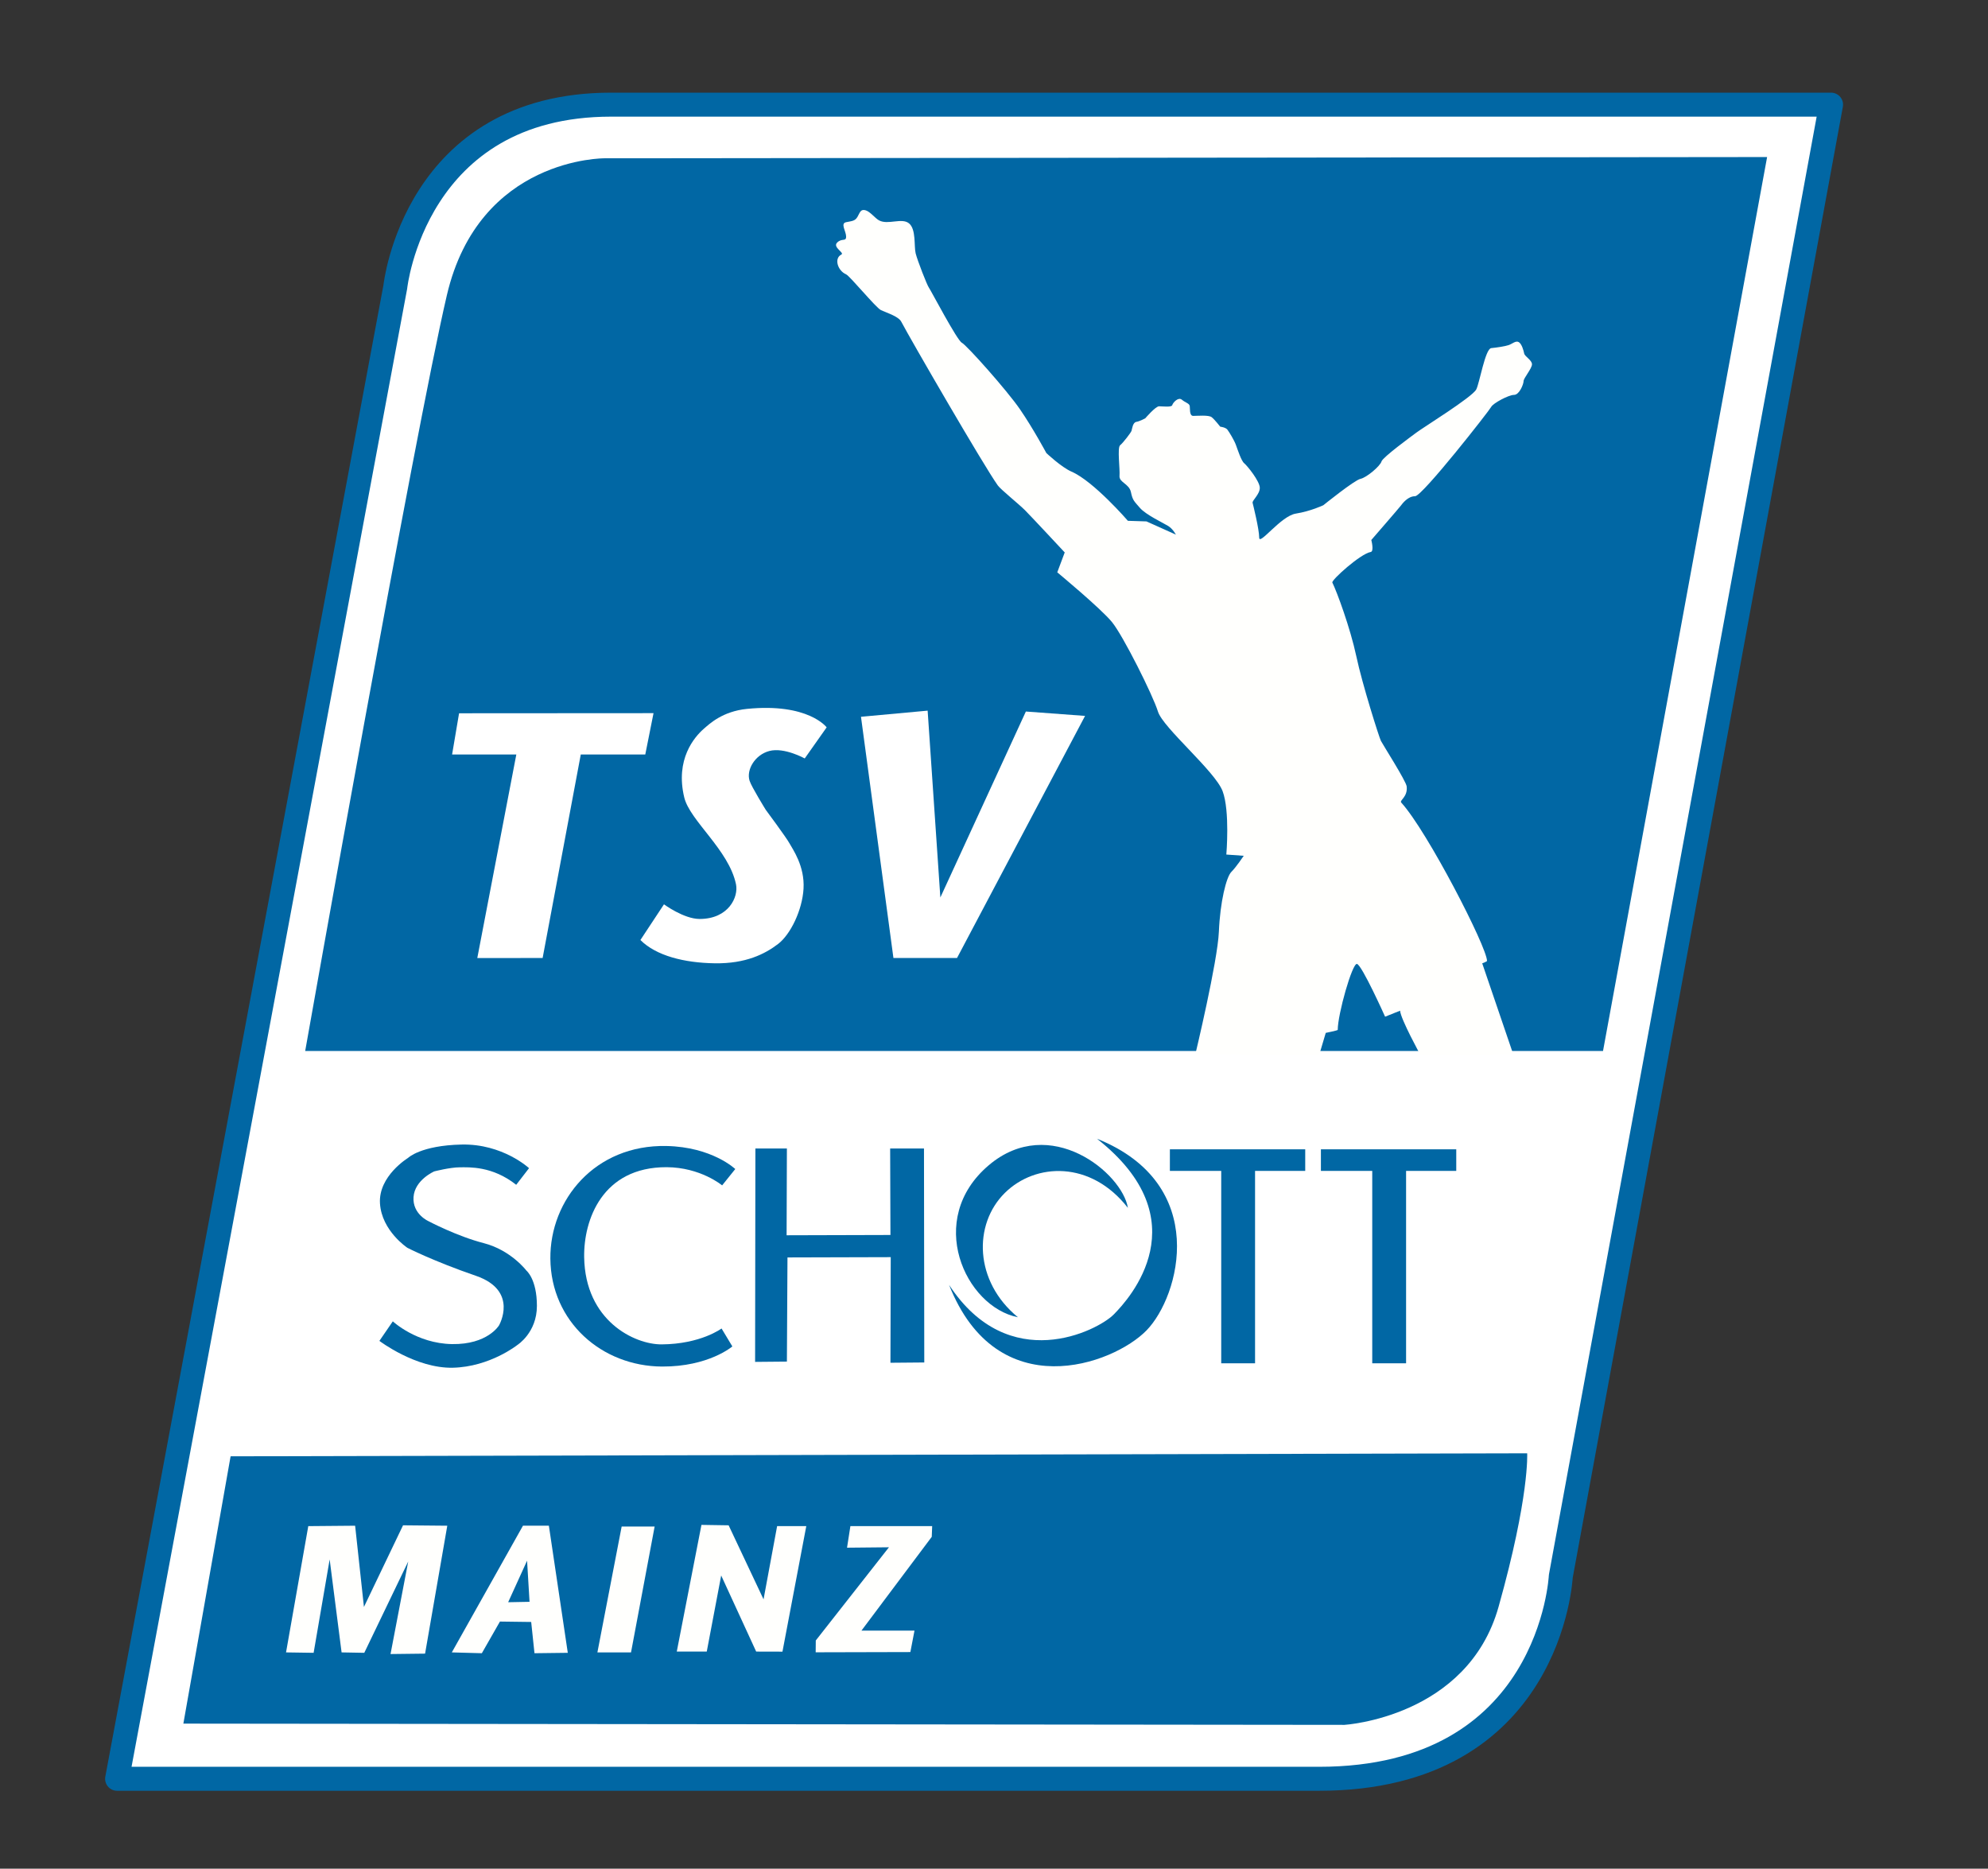
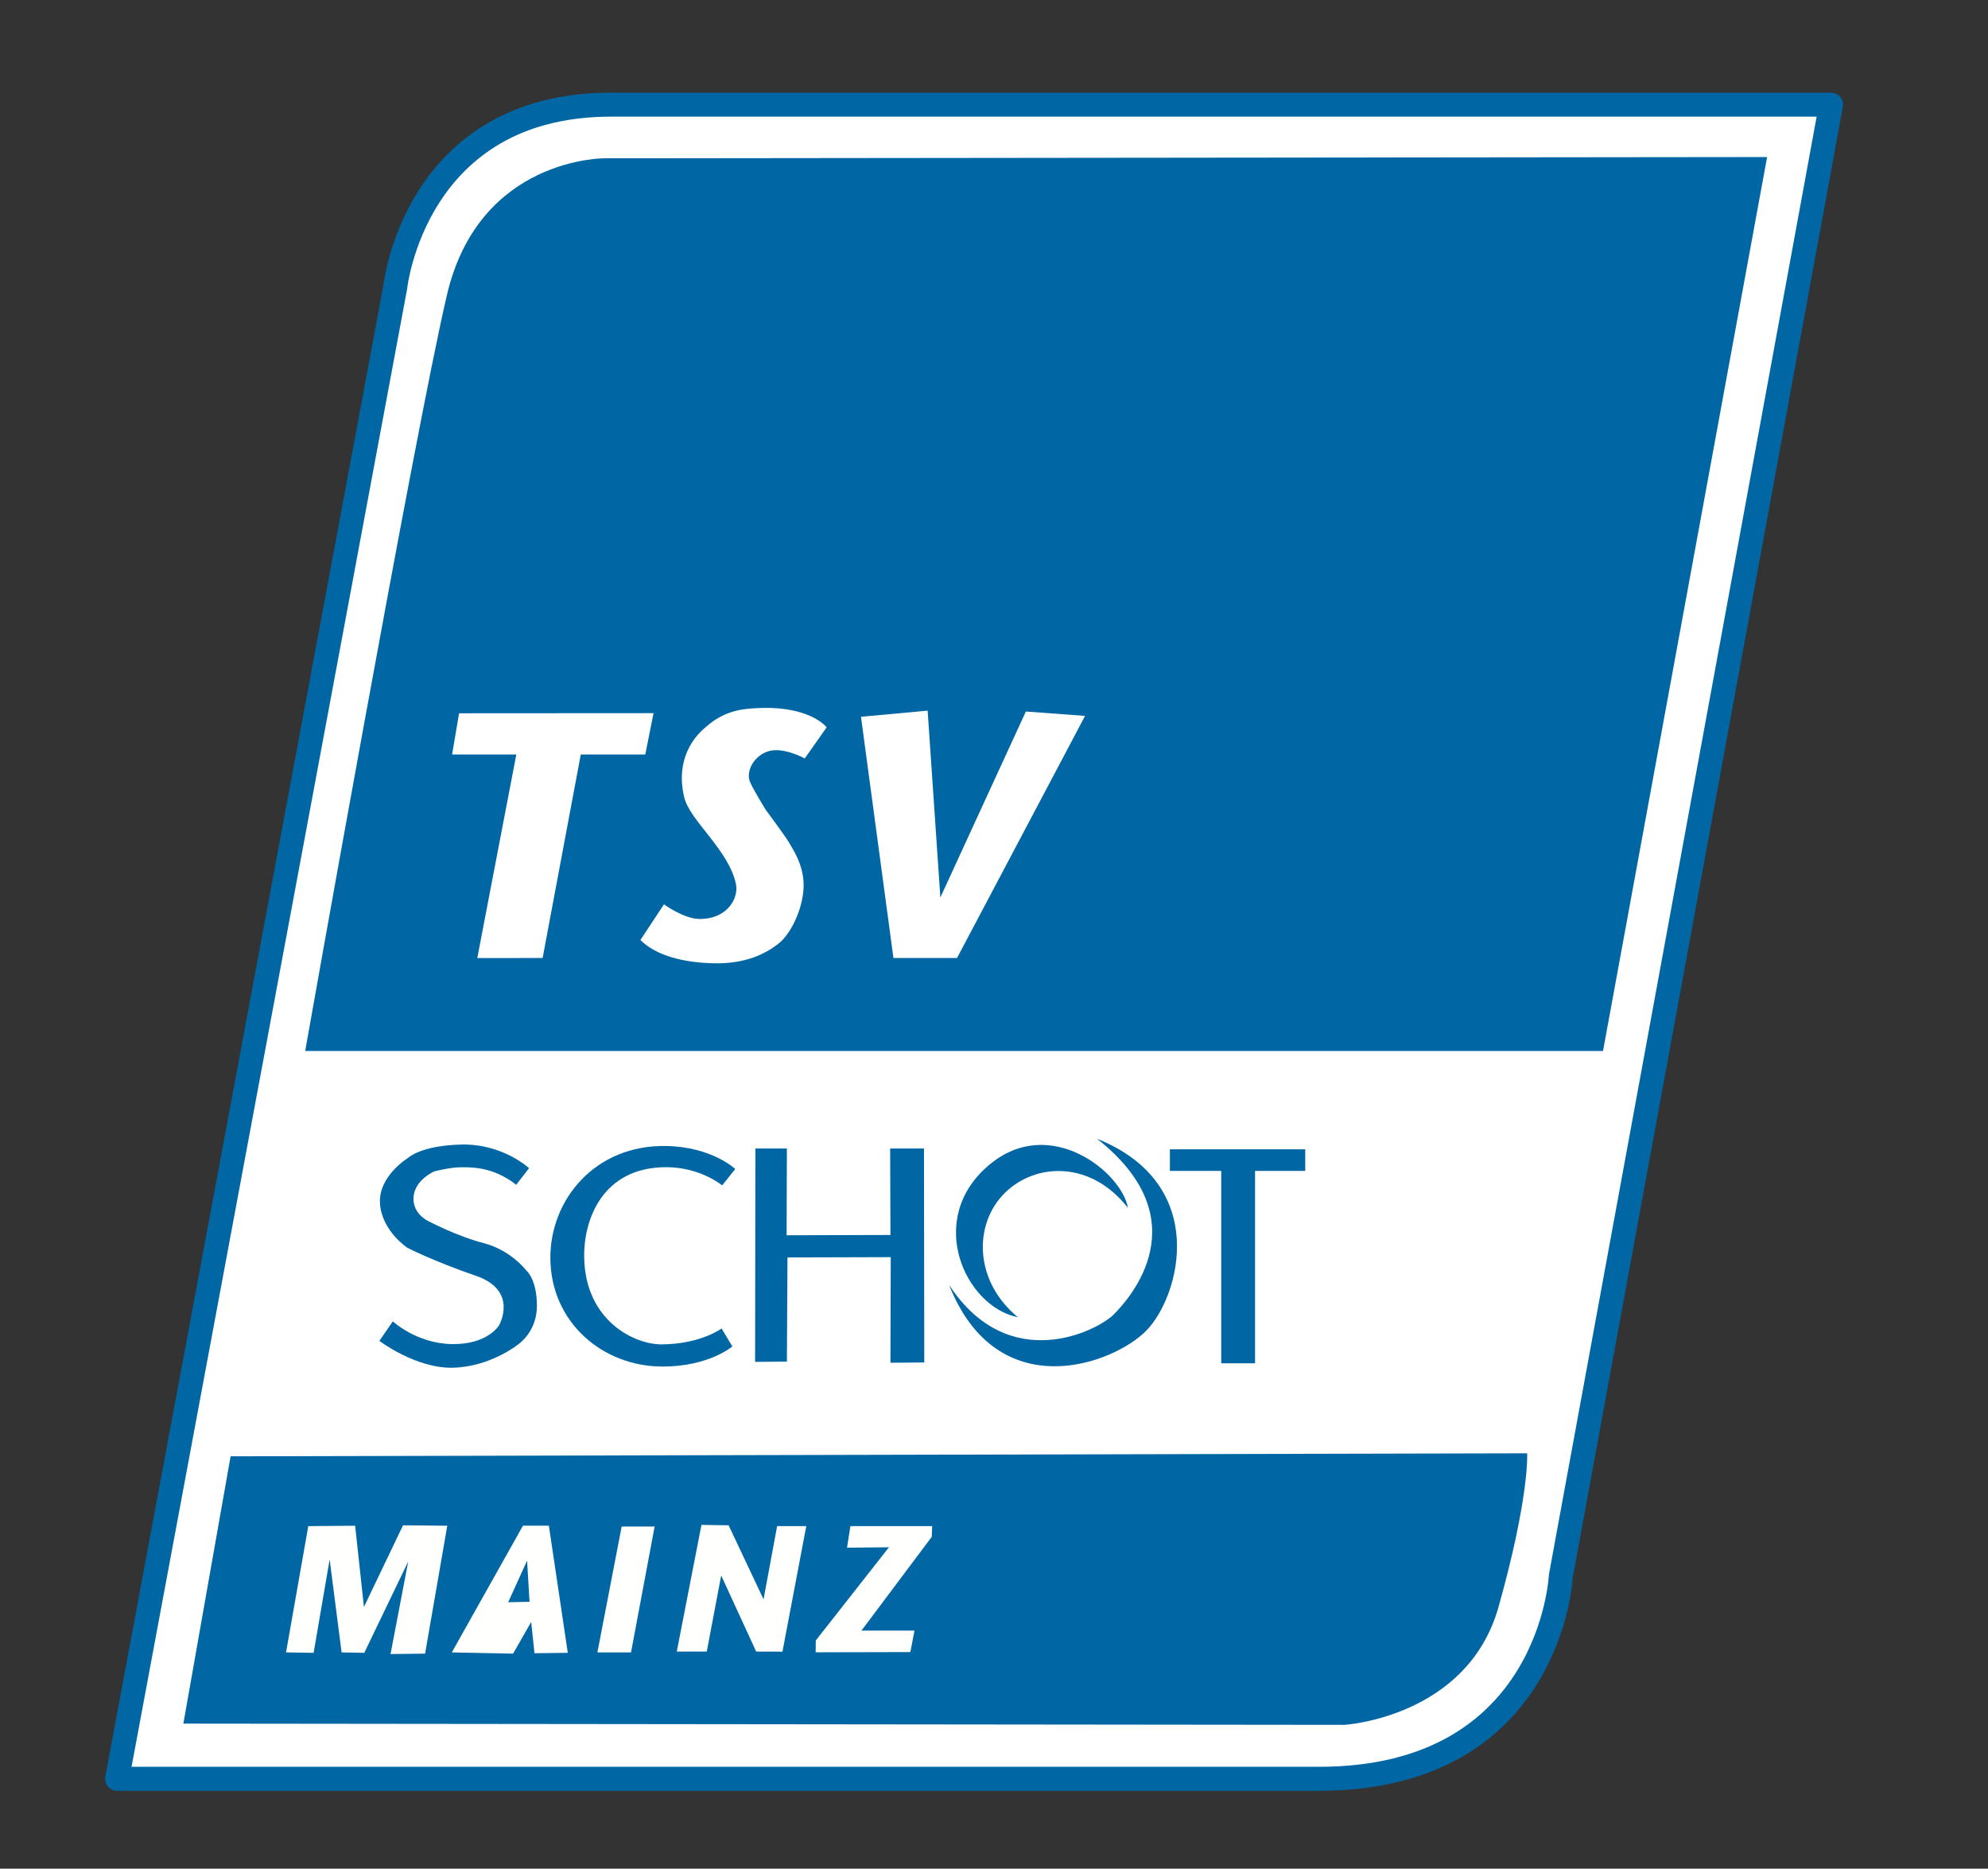
<svg xmlns="http://www.w3.org/2000/svg" version="1.1" id="Ebene_1" x="0px" y="0px" viewBox="0 0 266 250" style="enable-background:new 0 0 266 250;" xml:space="preserve">
  <rect x="0" y="0" width="266" height="250" fill="#333333" stroke="none" />
  <path style="fill:#FFFFFF;stroke:#0167A4;stroke-width:3.209;stroke-linecap:round;stroke-linejoin:round;stroke-miterlimit:10;" d="  M15.67,237.971L52.892,38.387c0,0,2.567-24.387,28.879-24.387C107.779,14,245,14,245,14l-36.163,196.889  c0,0-1.284,27.082-32.344,27.082C165.583,237.971,15.67,237.971,15.67,237.971z" />
  <path style="fill:#0167A4;" d="M30.855,194.829l-6.321,35.762l155.356,0.166c0,0,16.467-0.998,20.625-15.802  c4.158-14.804,3.826-20.529,3.826-20.529L30.855,194.829z" />
  <path style="fill:#0167A4;" d="M40.835,140.604h173.653l21.956-119.594L80.921,21.176c0,0-16.8-0.166-21.124,18.297  S40.835,140.604,40.835,140.604z" />
  <polygon style="fill:#FFFFFF;" points="61.425,95.424 60.492,100.939 69.085,100.939 63.863,128.169 72.605,128.164 77.71,100.939   86.34,100.939 87.444,95.408 " />
  <path style="fill:#FFFFFF;" d="M85.689,125.758l3.152-4.775c0,0,2.656,1.958,4.769,1.958c3.872,0,5.222-2.934,4.87-4.635  c-0.952-4.599-6.172-8.505-6.924-11.617c-1.232-5.105,1.35-8.097,2.64-9.212c0.735-0.635,2.479-2.313,5.75-2.64  c8.214-0.821,10.663,2.47,10.663,2.47l-2.934,4.16c0,0-2.742-1.526-4.737-0.997c-1.926,0.51-3.11,2.523-2.64,3.99  c0.26,0.814,2.161,3.878,2.161,3.878s2.768,3.728,3.178,4.49c0.411,0.763,2.054,3.014,1.878,6.065  c-0.166,2.871-1.737,6.116-3.403,7.393c-1.76,1.349-4.342,2.646-8.449,2.587S87.802,127.87,85.689,125.758z" />
  <polygon style="fill:#FFFFFF;" points="115.202,95.893 119.544,128.164 128.052,128.164 145.185,95.776 137.264,95.189   125.822,120.067 124.121,95.072 " />
  <polygon style="fill:#FFFFFD;" points="38.273,221.063 41.249,204.17 47.517,204.115 48.696,214.983 53.928,204.06 59.848,204.115   56.877,221.228 52.255,221.283 54.621,208.902 48.742,221.118 45.706,221.063 44.11,208.627 41.964,221.118 " />
-   <path style="fill:#FFFFFD;" d="M60.454,221.063l9.52-16.949h3.467l2.531,17.004l-4.457,0.055l-0.44-4.182l-4.182-0.055l-2.421,4.237  L60.454,221.063z M67.993,214.35l2.861-0.055l-0.33-5.503L67.993,214.35z" />
+   <path style="fill:#FFFFFD;" d="M60.454,221.063l9.52-16.949h3.467l2.531,17.004l-4.457,0.055l-0.44-4.182l-2.421,4.237  L60.454,221.063z M67.993,214.35l2.861-0.055l-0.33-5.503L67.993,214.35z" />
  <polygon style="fill:#FFFFFD;" points="83.18,204.225 87.592,204.225 84.432,221.063 79.934,221.063 " />
  <polygon style="fill:#FFFFFD;" points="90.554,220.953 94.567,220.953 96.497,210.773 101.179,220.953 104.696,220.962   107.883,204.17 103.981,204.17 102.165,213.965 97.492,204.06 93.856,204.004 " />
  <polygon style="fill:#FFFFFD;" points="113.785,204.17 124.727,204.17 124.672,205.6 115.262,218.151 122.361,218.151   121.81,221.017 109.14,221.049 109.154,219.467 118.944,206.999 113.336,207.054 " />
-   <path style="fill:#FFFFFD;" d="M176.509,141.147l-16.579-0.056c0,0,2.994-12.463,3.16-16.455s0.998-7.319,1.663-7.984  c0.665-0.665,1.663-2.162,1.663-2.162l-2.329-0.166c0,0,0.499-5.822-0.499-8.483c-0.998-2.661-7.984-8.483-8.649-10.645  c-0.665-2.162-4.657-10.146-6.154-11.976c-1.497-1.83-7.319-6.653-7.319-6.653l0.998-2.661c0,0-4.491-4.824-5.323-5.655  c-0.832-0.832-3.23-2.752-3.631-3.309c-1.845-2.567-11.687-19.556-12.915-21.9c-0.394-0.751-2.084-1.238-2.749-1.571  s-4.14-4.556-4.631-4.766c-1.123-0.481-1.656-2.14-0.642-2.647c0.481-0.241-1.203-0.963-0.562-1.604  c0.642-0.642,1.203-0.08,1.203-0.802s-0.802-1.765,0-1.925c0.802-0.16,1.203-0.16,1.524-0.722c0.321-0.562,0.401-1.043,1.043-0.882  c0.642,0.16,1.292,1.069,1.845,1.364c1.203,0.642,3.048-0.401,4.011,0.401c0.963,0.802,0.642,3.048,0.882,4.011  c0.241,0.963,1.524,4.252,1.765,4.572c0.241,0.321,3.77,7.059,4.412,7.38c0.642,0.321,6.016,6.337,7.781,8.904  c1.765,2.567,3.53,5.856,3.53,5.856s2.012,1.9,3.369,2.487c2.968,1.284,7.541,6.578,7.541,6.578l2.487,0.08l3.931,1.765  c0,0-0.385-0.754-1.027-1.155c-0.642-0.401-2.984-1.492-3.786-2.423c-0.798-0.925-0.963-0.995-1.203-2.118  c-0.241-1.123-1.604-1.284-1.524-2.166c0.08-0.882-0.321-3.77,0.08-4.091s1.444-1.685,1.524-1.925  c0.08-0.241,0.16-1.123,0.642-1.203c0.481-0.08,1.203-0.481,1.203-0.481s1.364-1.604,1.845-1.604c0.481,0,1.685,0.16,1.765-0.16  c0.08-0.321,0.802-1.123,1.283-0.722c0.481,0.401,0.963,0.481,1.043,0.802c0.08,0.321-0.08,1.364,0.481,1.364  c0.562,0,2.07-0.144,2.471,0.176s1.139,1.267,1.139,1.267s0.722,0.08,0.963,0.401c0.241,0.321,0.882,1.364,1.123,2.005  c0.241,0.642,0.722,2.166,1.123,2.487c0.401,0.321,2.086,2.407,2.086,3.289s-1.043,1.685-0.963,2.005  c0.08,0.321,0.882,3.53,0.882,4.653c0,1.123,2.888-2.888,4.893-3.209c2.005-0.321,3.69-1.123,3.69-1.123s4.171-3.369,4.974-3.53  c0.802-0.16,2.63-1.704,2.808-2.326c0.16-0.562,3.983-3.348,4.653-3.851c0.963-0.722,7.46-4.733,8.022-5.776  c0.434-0.805,1.203-5.455,2.005-5.535s1.845-0.241,2.326-0.401c0.481-0.16,0.963-0.642,1.364-0.401  c0.401,0.241,0.642,1.123,0.722,1.524c0.08,0.401,1.043,0.882,1.043,1.444s-1.123,1.845-1.123,2.246  c0,0.401-0.562,1.845-1.283,1.845s-2.808,1.123-3.048,1.604s-9.225,11.953-10.188,11.953s-1.685,0.963-1.925,1.284  c-0.241,0.321-3.931,4.572-3.931,4.572s0.401,1.524-0.08,1.604c-1.366,0.228-5.294,3.77-5.134,4.091  c0.601,1.203,2.407,6.097,3.209,9.867s3.048,10.83,3.289,11.311c0.241,0.481,3.37,5.379,3.449,6.097  c0.16,1.444-1.014,1.847-0.722,2.166c3.449,3.77,11.471,19.326,11.471,21.178c0,0.08-0.642,0.321-0.642,0.321l4.171,12.225  l-12.434,0.048c0,0-2.647-4.813-2.727-5.936l-2.005,0.802c0,0-3.129-6.979-3.77-7.059s-2.567,6.738-2.567,8.824  c0,0.08-1.604,0.401-1.604,0.401L176.509,141.147z" />
  <path style="fill:#0167A4;" d="M69.07,158.506l1.717-2.225c0,0-3.513-3.278-9.016-3.161c-5.503,0.117-7.181,1.795-7.181,1.795  s-3.981,2.42-3.747,6.089c0.234,3.669,3.669,5.932,3.669,5.932s3.396,1.756,9.172,3.747s3.083,6.635,3.083,6.635  s-1.522,2.576-6.284,2.498c-4.762-0.078-7.923-3.044-7.923-3.044l-1.795,2.615c0,0,4.879,3.708,9.835,3.591  c4.957-0.117,8.625-3.044,8.625-3.044s2.615-1.639,2.615-5.23s-1.405-4.722-1.405-4.722s-2.069-2.732-5.698-3.669  c-3.63-0.937-7.376-2.927-7.376-2.927s-2.186-0.937-2.029-3.239c0.156-2.303,2.771-3.435,2.771-3.435s2.108-0.546,3.435-0.546  C62.753,156.165,65.87,155.969,69.07,158.506z" />
  <path style="fill:#0167A4;" d="M96.624,158.584l1.756-2.186c0,0-3.083-2.958-9.211-3.083c-9.562-0.195-15.597,7.219-15.529,15.065  c0.074,8.469,6.904,14.402,14.944,14.441c6.246,0.03,9.406-2.693,9.406-2.693l-1.444-2.399c0,0-2.774,2.087-8.004,2.126  c-3.64,0.027-10.246-3.153-10.379-11.67c-0.078-4.996,2.438-12.061,11.024-12.035C93.736,156.165,96.624,158.584,96.624,158.584z" />
  <polygon style="fill:#0167A4;" points="101.074,153.649 101.035,182.197 105.289,182.158 105.367,168.224 119.183,168.185   119.144,182.314 123.671,182.275 123.632,153.649 119.105,153.649 119.144,165.219 105.25,165.258 105.289,153.649 " />
  <path style="fill:#0167A4;" d="M136.2,176.225c-5.854-4.801-5.992-12.431-1.756-16.626c4.098-4.059,11.514-4.371,16.47,1.99  c-0.742-4.644-10.421-12.645-18.617-5.698C123.757,163.13,129.135,174.82,136.2,176.225z" />
  <path style="fill:#0167A4;" d="M146.776,152.34c15.182,6.088,11.085,21.075,6.635,25.642c-4.488,4.605-19.983,10.226-26.423-6.088  c8.001,12.216,19.866,6.128,22.012,3.981C151.148,173.728,160.632,163.229,146.776,152.34z" />
  <polygon style="fill:#0167A4;" points="156.534,153.758 156.534,156.646 163.403,156.646 163.403,182.386 167.93,182.386   167.93,156.646 174.643,156.646 174.643,153.758 " />
-   <polygon style="fill:#0167A4;" points="176.741,153.758 176.741,156.646 183.61,156.646 183.61,182.386 188.138,182.386   188.138,156.646 194.851,156.646 194.851,153.758 " />
</svg>